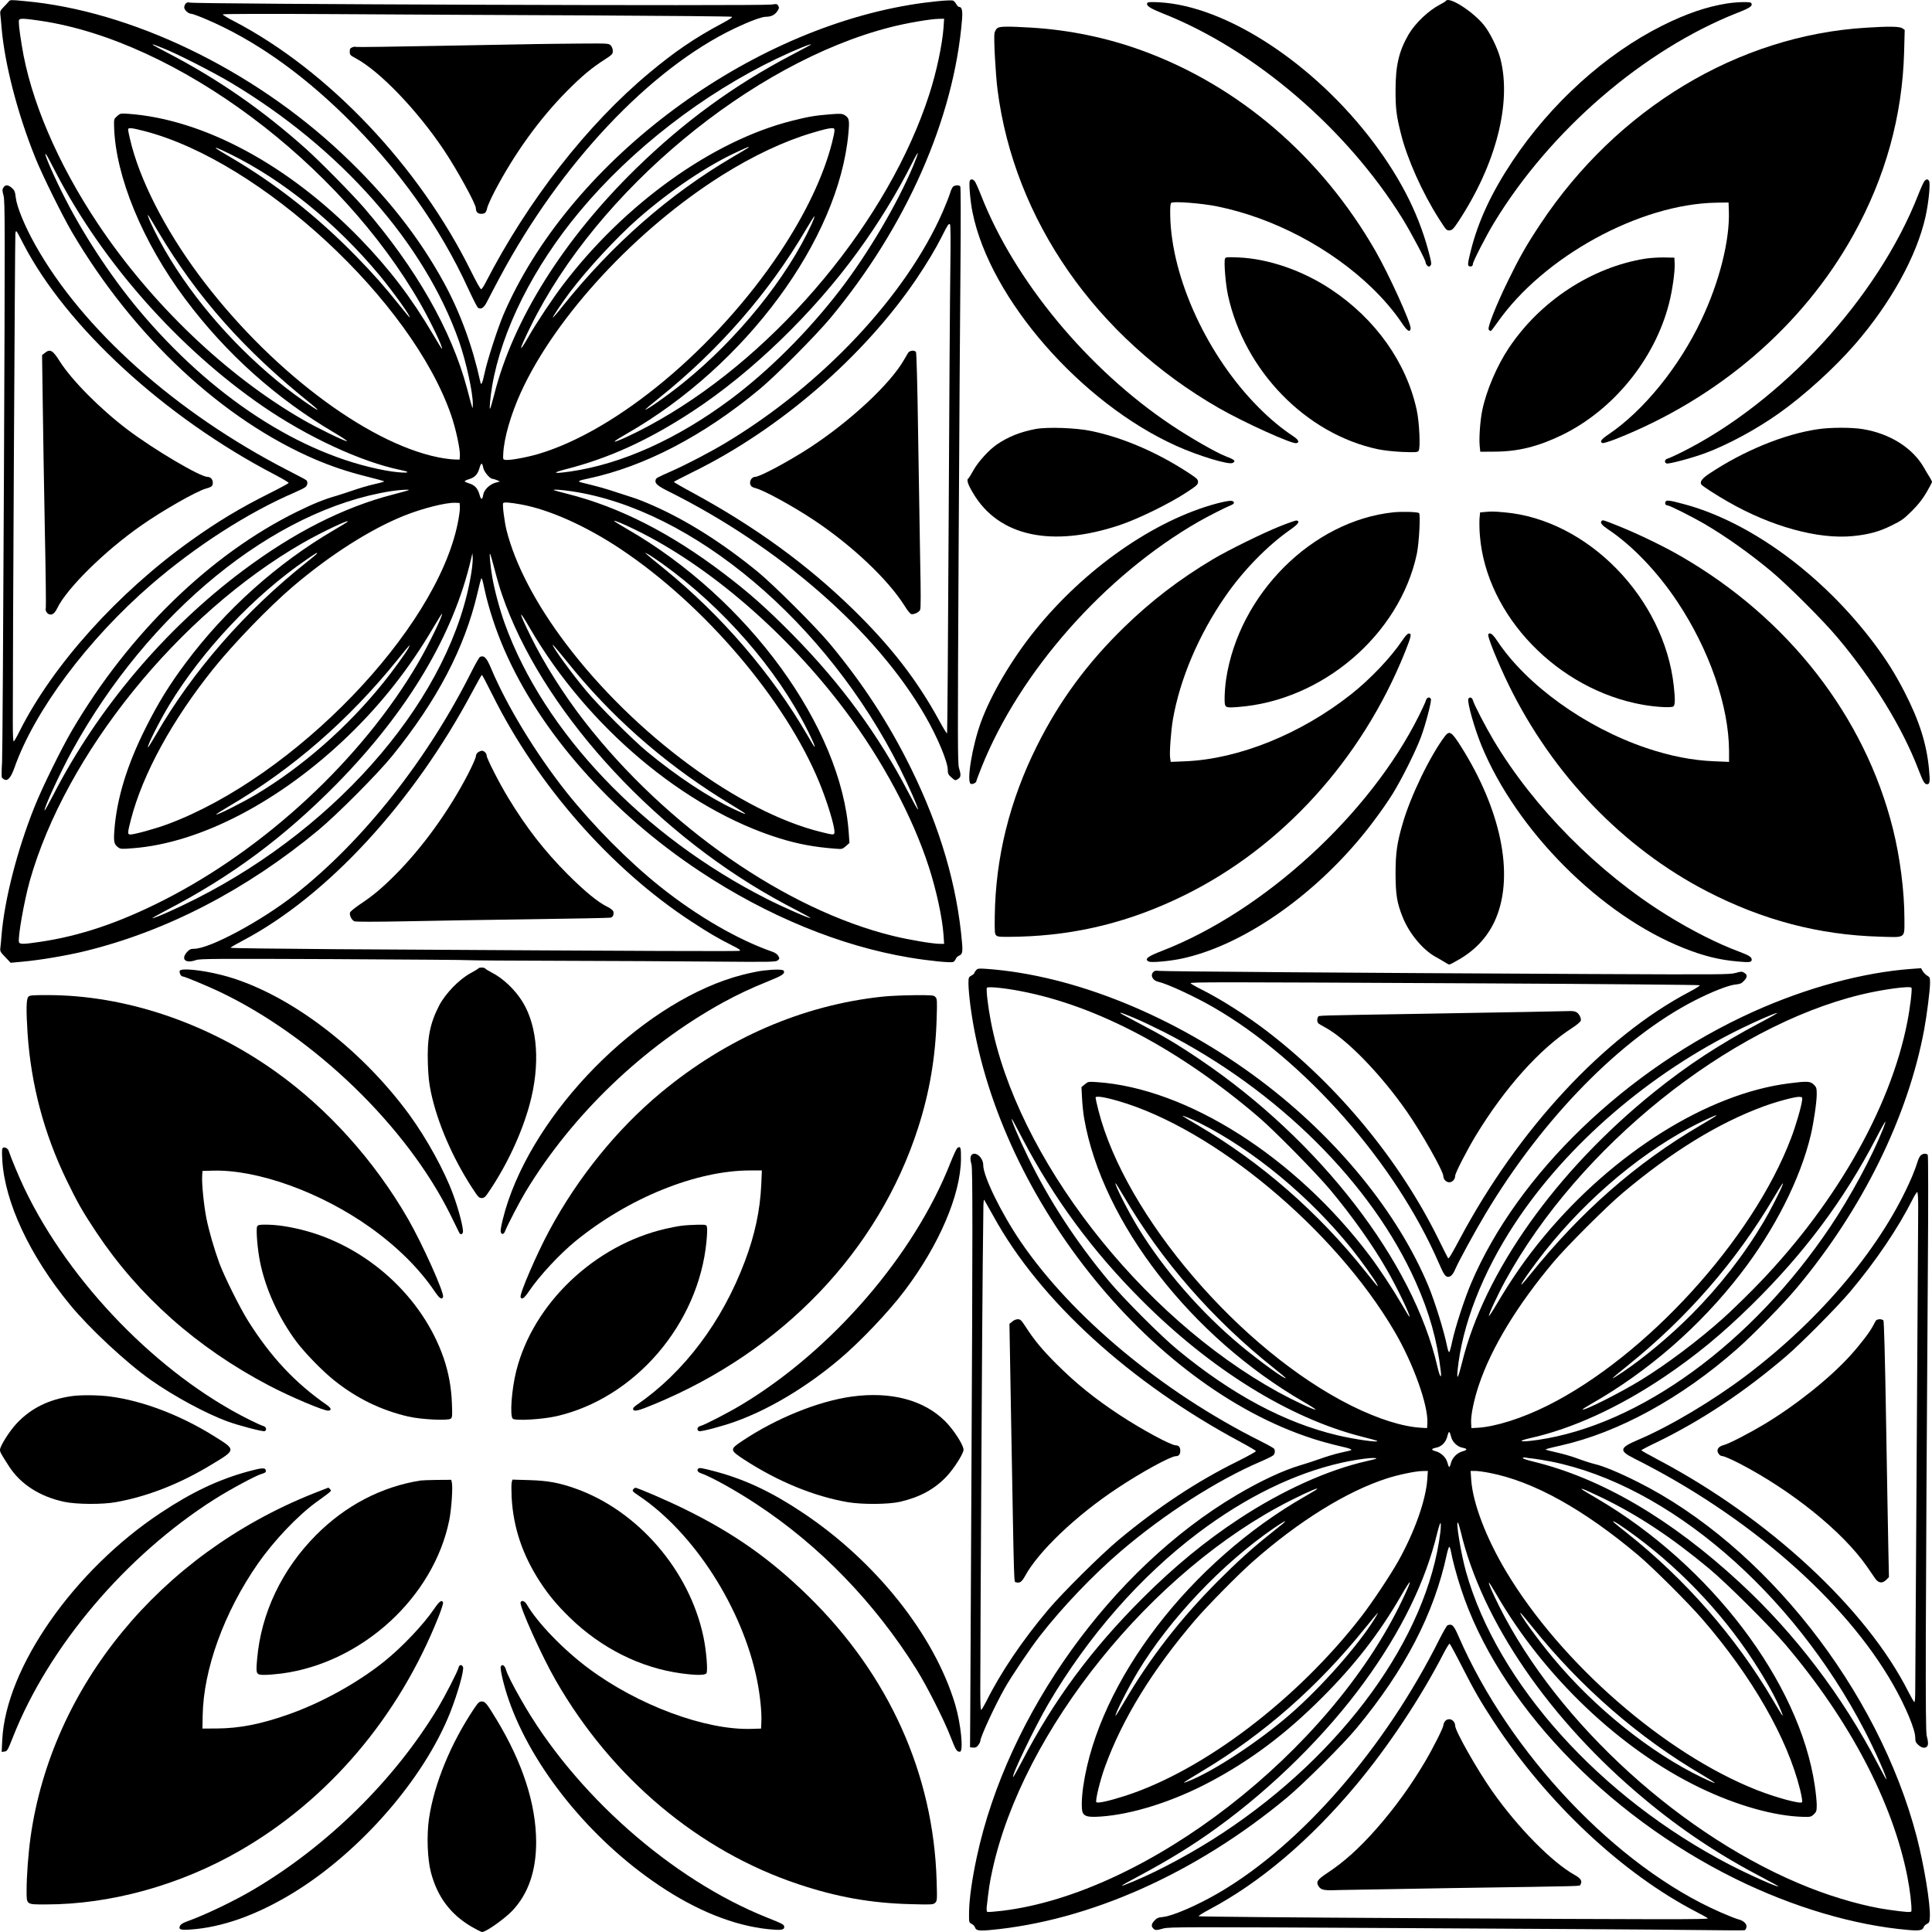
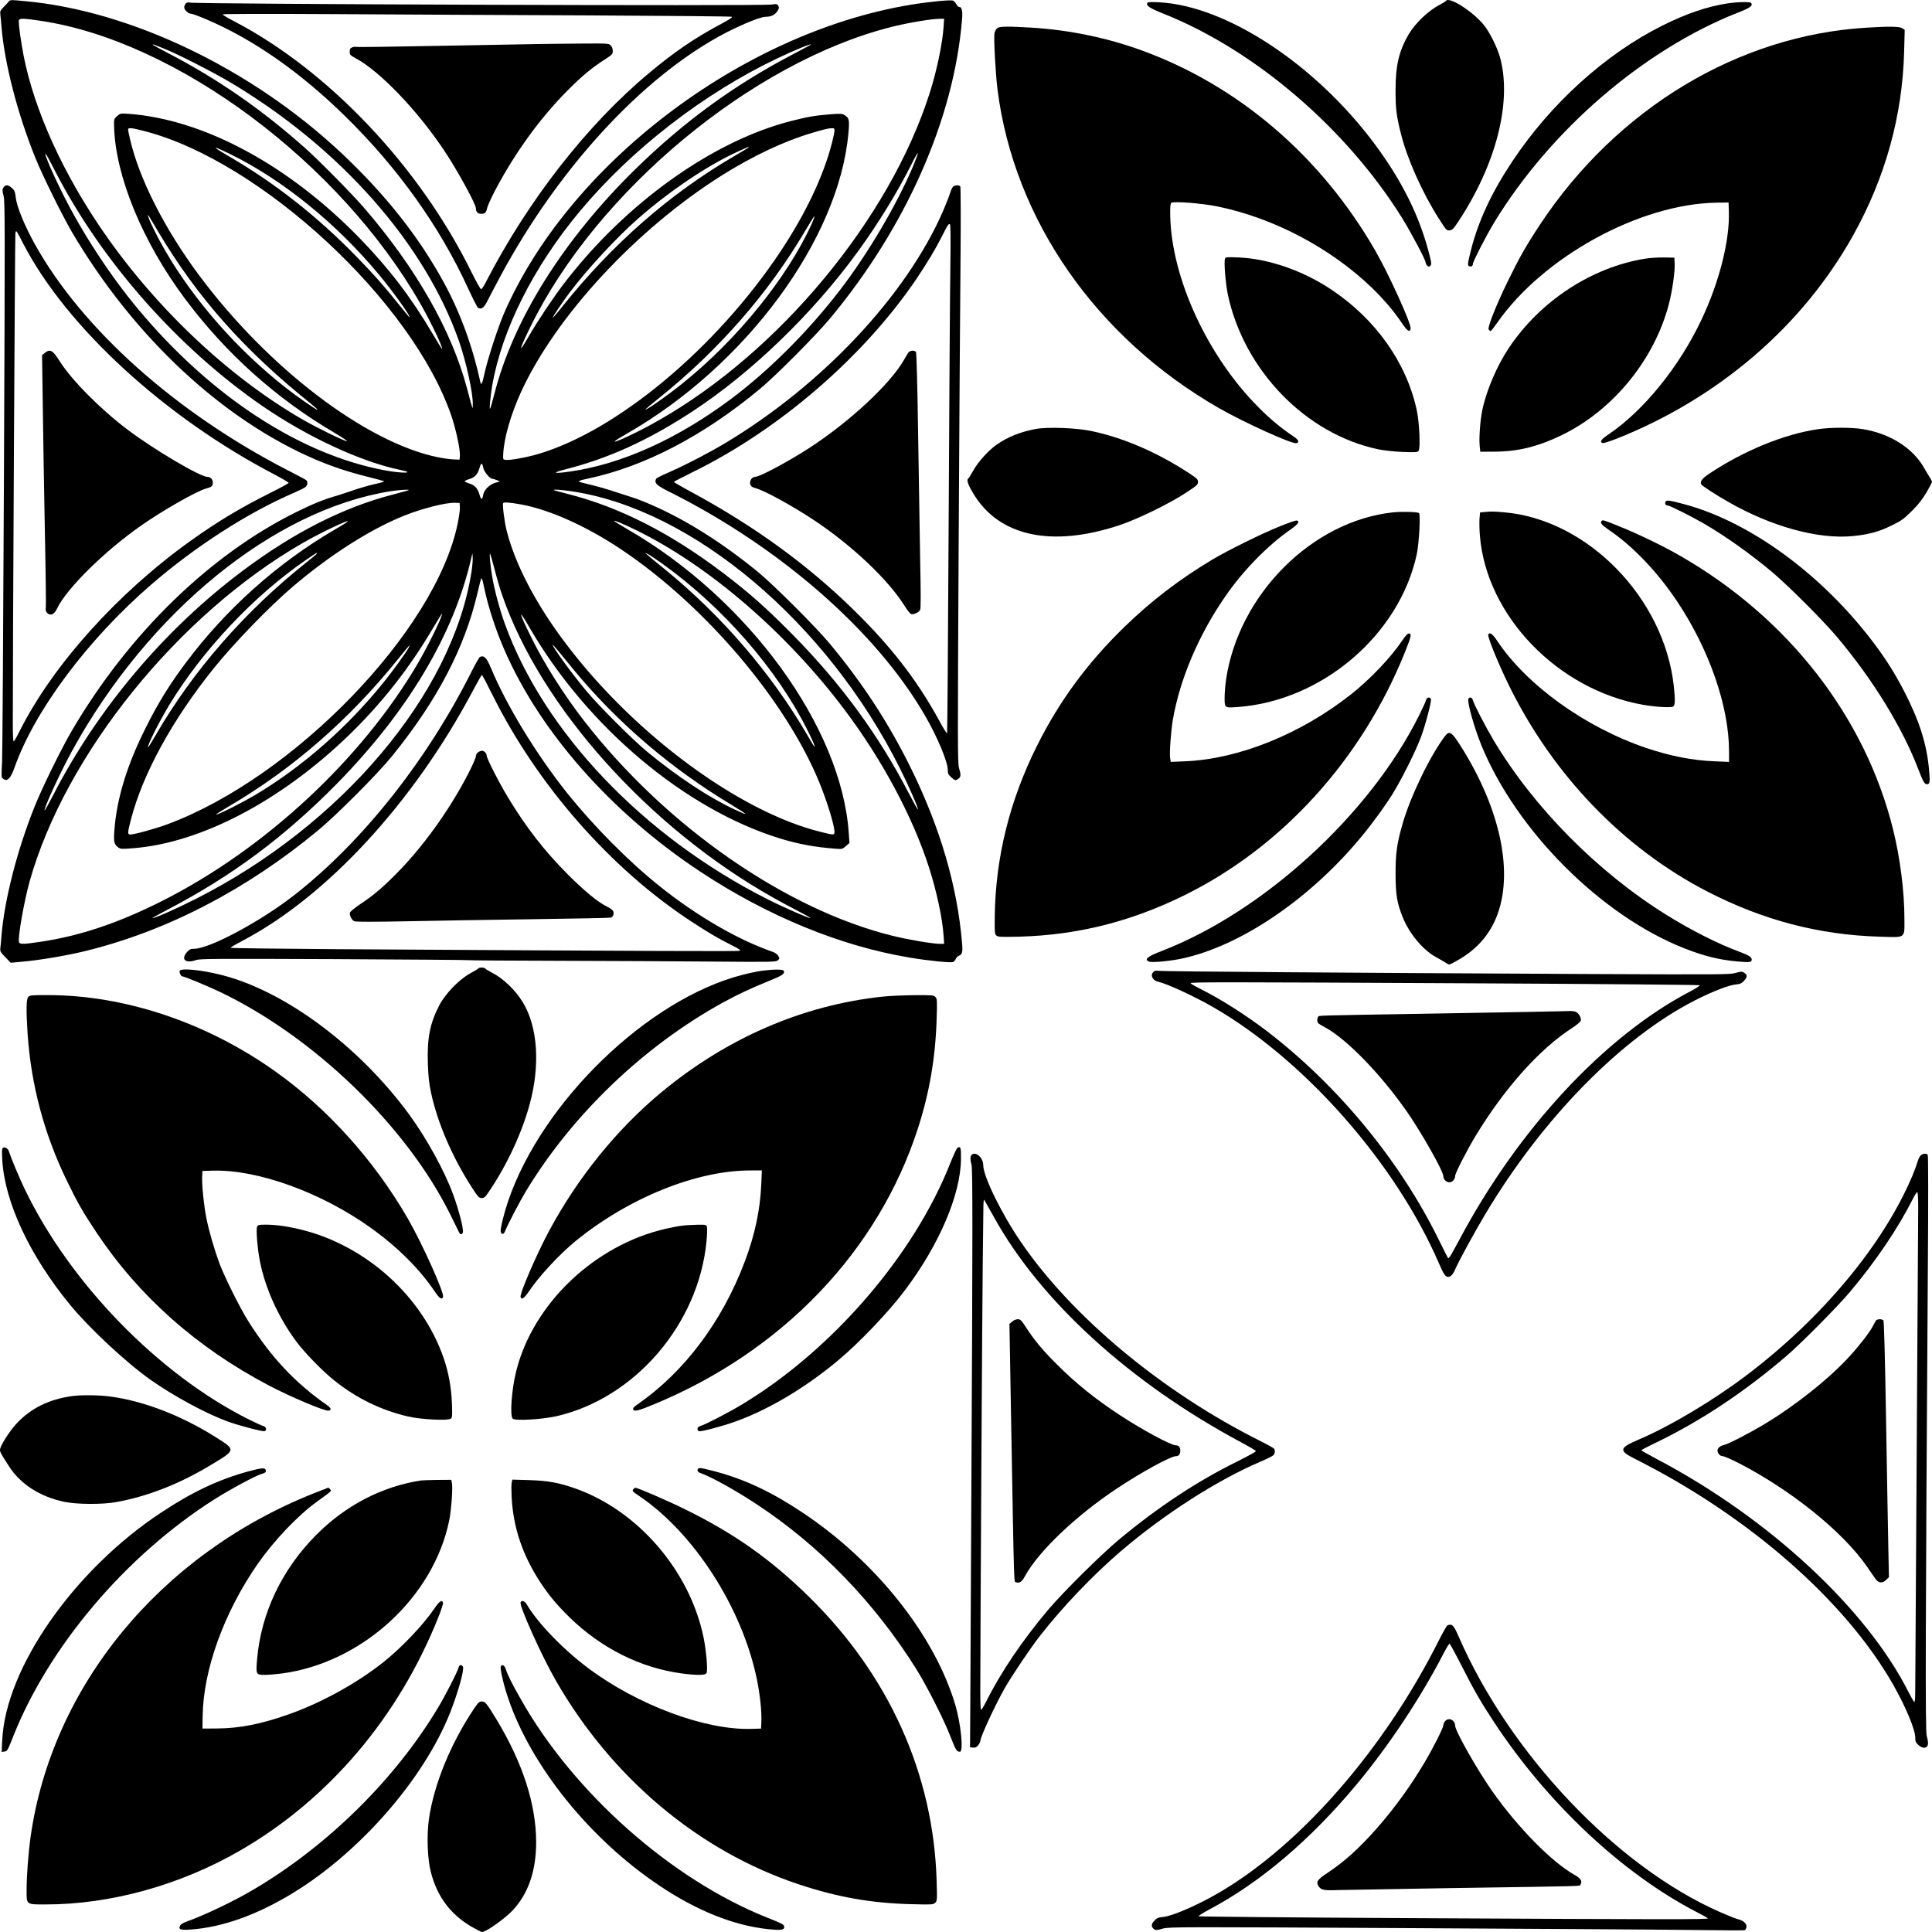
<svg xmlns="http://www.w3.org/2000/svg" preserveAspectRatio="xMidYMid meet" viewBox="0 0 1961 1961.025" height="1961.025pt" width="1961pt" version="1.0">
  <g stroke="none" fill="#000000" transform="translate(-20,1980.025) scale(0.1,-0.1)">
    <path d="M288 19784 c-7 -9 -30 -34 -51 -55 -35 -36 -38 -43 -33 -82 3 -23 8 -76 11 -117 30 -370 161 -880 345 -1335 71 -176 270 -578 370 -750 626 -1063 1528 -1905 2475 -2310 163 -69 320 -122 514 -171 96 -24 176 -46 178 -48 6 -5 -10 -10 -117 -35 -47 -11 -133 -36 -190 -56 -58 -20 -135 -45 -171 -56 -125 -35 -239 -81 -407 -164 -878 -432 -1704 -1235 -2282 -2220 -106 -181 -302 -579 -378 -770 -178 -443 -308 -951 -337 -1315 -3 -41 -8 -94 -11 -117 -5 -39 -2 -44 50 -98 l54 -57 129 12 c168 15 446 62 625 106 828 202 1641 624 2368 1227 196 163 606 575 753 757 455 562 733 1094 863 1649 18 79 36 146 38 149 8 7 13 -10 36 -118 40 -183 113 -407 197 -600 363 -838 1086 -1658 1988 -2255 684 -453 1424 -757 2126 -874 194 -33 417 -55 443 -45 10 4 22 17 27 31 5 13 20 28 33 33 33 12 39 37 31 128 -49 581 -222 1172 -520 1777 -225 456 -486 856 -821 1260 -143 172 -565 593 -732 731 -353 289 -718 521 -1064 673 -76 34 -168 70 -205 81 -38 12 -115 37 -173 56 -91 31 -187 58 -345 96 -49 12 -37 20 70 42 569 122 1166 433 1735 906 169 140 568 542 717 720 771 927 1257 2028 1338 3036 7 85 -2 124 -30 124 -8 0 -21 13 -29 29 -9 16 -23 31 -32 35 -27 10 -253 -12 -443 -44 -1717 -289 -3471 -1629 -4122 -3146 -58 -138 -161 -454 -190 -589 -23 -107 -35 -133 -43 -94 -80 367 -206 709 -370 1010 -256 468 -591 892 -1036 1311 -910 857 -2143 1450 -3220 1547 -147 14 -147 14 -162 -5z m318 -194 c1384 -203 3043 -1439 3865 -2879 107 -188 232 -451 214 -451 -2 0 -43 66 -91 148 -219 371 -445 667 -738 969 -725 748 -1589 1213 -2353 1268 -80 5 -83 5 -115 -24 -31 -28 -32 -30 -30 -107 14 -503 290 -1172 722 -1749 415 -555 928 -1014 1519 -1360 74 -44 129 -81 123 -83 -16 -5 -306 136 -447 218 -775 446 -1540 1177 -2082 1990 -409 613 -685 1260 -772 1810 -27 166 -35 246 -27 259 10 16 56 14 212 -9z m9171 -70 c-13 -174 -71 -449 -144 -675 -409 -1271 -1522 -2613 -2743 -3309 -142 -82 -321 -171 -411 -206 -75 -30 -46 -6 86 70 1204 690 2147 1968 2246 3043 13 141 9 161 -40 190 -24 14 -43 15 -145 7 -157 -13 -218 -23 -388 -66 -804 -202 -1696 -840 -2322 -1663 -105 -138 -271 -387 -350 -526 -110 -192 -101 -144 19 100 673 1375 2248 2684 3660 3041 156 40 402 82 484 83 l54 1 -6 -90z m-7917 -211 c135 -53 500 -239 680 -346 1115 -665 1970 -1633 2319 -2626 73 -210 142 -525 140 -640 -1 -60 3 -73 -59 162 -157 588 -515 1217 -1044 1831 -118 137 -451 475 -591 600 -442 395 -887 704 -1397 970 -87 45 -158 84 -158 87 0 3 6 3 13 0 6 -2 50 -20 97 -38z m6569 37 c-2 -2 -91 -50 -198 -106 -586 -308 -1088 -675 -1574 -1149 -735 -718 -1250 -1537 -1441 -2297 -19 -75 -38 -139 -42 -142 -9 -9 3 120 21 228 97 569 419 1211 890 1775 526 631 1255 1195 2005 1553 178 85 363 160 339 138z m-6764 -876 c1182 -305 2715 -1725 3115 -2886 47 -136 92 -347 88 -408 l-3 -41 -60 2 c-33 1 -105 11 -160 22 -733 150 -1728 909 -2427 1851 -348 469 -605 975 -698 1377 -11 46 -20 90 -20 98 0 22 34 19 165 -15z m7005 4 c0 -14 -11 -69 -25 -122 -86 -339 -269 -723 -528 -1112 -651 -976 -1655 -1813 -2457 -2049 -117 -34 -283 -64 -326 -59 -29 3 -29 4 -26 63 8 160 76 396 179 623 353 773 1173 1657 2043 2204 311 195 624 343 905 427 127 38 173 49 208 50 23 1 27 -3 27 -25z m-875 -173 c-6 -4 -77 -48 -160 -96 -642 -377 -1217 -881 -1719 -1506 -55 -70 -103 -125 -105 -123 -5 4 93 151 174 259 173 230 474 555 689 744 328 288 716 548 1025 687 100 46 111 50 96 35z m-5260 -64 c535 -262 1079 -703 1519 -1233 135 -163 322 -424 303 -424 -3 0 -49 55 -103 123 -152 190 -265 318 -439 496 -396 406 -821 740 -1285 1011 -69 40 -129 77 -134 82 -23 20 17 4 139 -55z m6935 -119 c-165 -392 -460 -893 -748 -1267 -321 -417 -721 -816 -1107 -1104 -539 -402 -1102 -656 -1622 -732 -179 -26 -201 -16 -48 23 439 112 841 296 1286 588 599 393 1222 995 1675 1619 212 291 401 600 554 904 28 57 54 101 56 98 3 -3 -18 -61 -46 -129z m-8701 -73 c472 -909 1242 -1779 2096 -2367 455 -313 1003 -567 1400 -648 161 -33 18 -37 -158 -4 -860 160 -1765 750 -2503 1634 -289 346 -581 794 -778 1195 -112 226 -200 439 -153 370 8 -11 51 -92 96 -180z m1036 -595 c398 -669 872 -1204 1550 -1747 43 -35 74 -63 68 -63 -15 0 -204 132 -323 225 -491 385 -933 888 -1226 1396 -75 130 -154 288 -169 339 -11 37 -6 30 100 -150z m6634 78 c-249 -546 -752 -1168 -1301 -1611 -162 -131 -388 -290 -388 -273 0 2 64 56 143 119 606 486 1113 1068 1486 1705 46 78 86 140 88 138 3 -3 -10 -38 -28 -78z m-3334 -2475 c7 -41 67 -113 95 -113 8 -1 29 -7 45 -14 l30 -13 -45 -12 c-60 -17 -117 -72 -125 -122 -10 -57 -22 -56 -39 4 -18 62 -48 94 -106 111 -22 7 -42 16 -43 20 -1 5 18 15 42 22 59 17 89 48 107 111 17 60 28 61 39 6z m-756 -227 c-2 -3 -74 -23 -159 -45 -501 -129 -1007 -385 -1525 -773 -791 -592 -1472 -1397 -1925 -2278 -46 -88 -85 -159 -87 -156 -13 13 157 383 277 602 776 1414 2049 2452 3240 2639 84 13 188 19 179 11z m1650 -12 c1231 -181 2593 -1329 3336 -2814 89 -177 190 -409 182 -416 -3 -3 -46 75 -97 173 -303 584 -684 1103 -1169 1596 -269 273 -446 430 -711 631 -535 406 -1054 670 -1575 802 -77 20 -142 37 -144 40 -9 9 76 3 178 -12z m-1131 -160 c2 -23 -8 -97 -22 -165 -220 -1086 -1657 -2576 -2946 -3055 -121 -45 -335 -104 -376 -104 -31 0 -31 12 5 152 120 464 421 1013 839 1533 207 257 562 624 802 829 379 323 786 583 1132 722 185 74 422 134 518 131 l45 -2 3 -41z m621 26 c287 -52 660 -219 1011 -453 852 -568 1673 -1533 2016 -2368 80 -195 154 -437 154 -503 0 -33 -8 -33 -135 -1 -826 202 -1894 989 -2590 1910 -306 404 -517 808 -604 1155 -21 85 -43 258 -34 273 7 12 64 8 182 -13z m1166 -260 c740 -361 1531 -1043 2122 -1830 379 -505 686 -1079 851 -1590 77 -239 136 -511 149 -690 l6 -90 -40 0 c-76 0 -318 41 -481 81 -1086 267 -2299 1111 -3127 2174 -211 271 -416 595 -550 870 -124 253 -128 289 -10 85 583 -1006 1577 -1843 2541 -2140 185 -57 350 -88 561 -104 70 -6 73 -5 109 26 l36 32 -7 101 c-74 1077 -1024 2380 -2249 3085 -70 40 -129 77 -132 82 -8 13 88 -27 221 -92z m-2930 82 c-6 -5 -66 -42 -135 -82 -576 -337 -1098 -804 -1504 -1347 -164 -219 -281 -408 -406 -658 -190 -377 -295 -720 -319 -1041 -9 -119 -3 -145 39 -175 23 -17 35 -18 155 -8 683 54 1493 478 2181 1142 333 321 618 682 858 1090 48 81 89 147 91 147 19 0 -136 -319 -245 -505 -570 -971 -1547 -1879 -2585 -2405 -448 -227 -846 -361 -1250 -420 -167 -25 -204 -25 -212 -4 -15 39 51 414 108 619 364 1291 1509 2708 2774 3435 191 110 497 254 450 212z m-310 -322 c-3 -6 -50 -45 -103 -87 -624 -495 -1154 -1102 -1529 -1750 -42 -73 -79 -131 -81 -129 -11 12 114 262 215 429 337 556 861 1112 1392 1476 107 73 117 79 106 61z m3503 -98 c620 -444 1169 -1074 1480 -1697 57 -115 78 -165 69 -165 -2 0 -35 53 -72 118 -363 625 -870 1214 -1448 1685 -83 67 -162 132 -176 145 l-26 23 31 -15 c16 -8 80 -50 142 -94z m-1933 -90 c-194 -1236 -1319 -2569 -2800 -3317 -197 -100 -413 -195 -440 -195 -5 0 59 36 144 81 660 343 1198 743 1731 1285 719 732 1185 1513 1362 2284 l13 55 3 -44 c2 -24 -4 -91 -13 -149z m235 30 c21 -83 55 -200 76 -259 390 -1136 1490 -2365 2754 -3075 63 -36 175 -96 247 -133 73 -38 131 -70 129 -72 -8 -9 -268 105 -440 192 -1257 636 -2263 1692 -2662 2794 -51 141 -105 341 -128 476 -19 112 -31 242 -22 234 4 -4 25 -75 46 -157z m821 -1042 c441 -528 976 -984 1587 -1351 174 -105 181 -117 26 -44 -259 121 -584 336 -884 584 -147 121 -497 471 -621 621 -147 176 -339 440 -339 465 0 4 30 -30 68 -76 37 -46 110 -135 163 -199z m-1695 242 c-22 -42 -163 -238 -251 -346 -366 -456 -827 -860 -1300 -1142 -145 -86 -392 -210 -401 -201 -3 2 55 39 128 82 646 378 1218 876 1714 1490 64 80 118 145 120 145 3 0 -2 -13 -10 -28z" />
    <path d="M14876 19791 c-3 -5 -29 -21 -58 -36 -119 -62 -253 -189 -321 -305 -98 -169 -132 -315 -132 -565 0 -192 8 -257 56 -448 63 -251 215 -591 383 -855 75 -118 79 -123 110 -120 27 3 39 15 90 92 381 579 541 1202 425 1651 -28 107 -106 266 -169 343 -114 139 -354 291 -384 243z" />
-     <path d="M2086 19765 c-9 -9 -16 -27 -16 -40 0 -27 43 -65 73 -65 11 0 79 -25 151 -56 476 -203 947 -531 1405 -979 540 -528 967 -1127 1256 -1760 45 -98 89 -183 97 -189 33 -20 62 1 96 71 19 37 75 145 125 238 617 1154 1524 2116 2381 2526 151 72 277 119 320 119 52 0 89 18 114 54 20 29 22 38 12 56 -11 21 -16 22 -68 14 -106 -16 -5860 4 -5908 20 -14 5 -27 2 -38 -9z m4084 -121 c795 -4 1451 -10 1459 -14 9 -5 -28 -29 -105 -70 -267 -142 -475 -283 -732 -498 -632 -526 -1233 -1296 -1664 -2132 -18 -36 -38 -65 -45 -65 -7 0 -52 81 -101 180 -527 1068 -1452 2043 -2409 2541 -62 32 -113 63 -113 68 0 6 441 7 1133 3 622 -4 1782 -10 2577 -13z" />
+     <path d="M2086 19765 c-9 -9 -16 -27 -16 -40 0 -27 43 -65 73 -65 11 0 79 -25 151 -56 476 -203 947 -531 1405 -979 540 -528 967 -1127 1256 -1760 45 -98 89 -183 97 -189 33 -20 62 1 96 71 19 37 75 145 125 238 617 1154 1524 2116 2381 2526 151 72 277 119 320 119 52 0 89 18 114 54 20 29 22 38 12 56 -11 21 -16 22 -68 14 -106 -16 -5860 4 -5908 20 -14 5 -27 2 -38 -9z m4084 -121 c795 -4 1451 -10 1459 -14 9 -5 -28 -29 -105 -70 -267 -142 -475 -283 -732 -498 -632 -526 -1233 -1296 -1664 -2132 -18 -36 -38 -65 -45 -65 -7 0 -52 81 -101 180 -527 1068 -1452 2043 -2409 2541 -62 32 -113 63 -113 68 0 6 441 7 1133 3 622 -4 1782 -10 2577 -13" />
    <path d="M5645 19353 c-82 -1 -527 -10 -987 -18 -461 -9 -842 -14 -847 -11 -5 4 -21 2 -35 -4 -21 -8 -26 -16 -26 -44 0 -32 4 -37 58 -66 245 -130 626 -527 899 -935 133 -199 323 -545 323 -588 0 -37 19 -57 54 -57 39 0 51 12 61 60 4 19 37 94 74 165 199 382 458 741 736 1021 150 151 250 235 383 320 76 49 82 56 82 87 0 20 -8 42 -20 55 -21 22 -24 22 -313 20 -161 -1 -359 -4 -442 -5z" />
    <path d="M11846 19771 c-17 -27 23 -54 164 -110 927 -369 1857 -1166 2423 -2076 89 -144 237 -423 237 -448 0 -8 7 -23 16 -32 15 -14 19 -15 32 -2 12 13 12 23 -2 83 -98 403 -280 774 -570 1162 -603 805 -1501 1394 -2182 1429 -81 4 -113 3 -118 -6z" />
    <path d="M17729 19765 c-207 -33 -413 -103 -659 -226 -575 -288 -1128 -788 -1518 -1374 -211 -316 -347 -607 -422 -905 -33 -132 -36 -156 -17 -162 20 -8 37 3 37 23 0 24 136 289 214 417 571 940 1518 1756 2473 2133 129 50 156 70 138 99 -8 14 -142 11 -246 -5z" />
    <path d="M10323 19515 c-12 -9 -25 -32 -29 -51 -9 -47 11 -417 31 -574 168 -1319 1000 -2516 2247 -3232 255 -146 738 -365 785 -356 37 7 24 35 -34 73 -115 76 -230 171 -348 290 -518 519 -883 1310 -897 1942 -2 87 1 125 10 134 18 19 313 -4 468 -36 569 -116 1145 -419 1567 -824 118 -114 228 -242 305 -358 56 -84 84 -102 90 -57 7 49 -219 547 -358 789 -551 958 -1387 1675 -2370 2033 -357 130 -740 209 -1125 232 -242 14 -316 13 -342 -5z" />
    <path d="M19140 19519 c-1298 -79 -2527 -820 -3305 -1993 -144 -217 -215 -343 -331 -581 -124 -255 -209 -472 -193 -491 6 -8 15 -14 19 -14 5 0 34 37 66 83 467 670 1445 1207 2224 1220 l125 2 3 -85 c11 -295 -95 -719 -278 -1105 -225 -477 -587 -924 -945 -1165 -74 -50 -91 -75 -59 -87 9 -3 70 16 137 42 1039 411 1896 1147 2409 2071 325 584 497 1206 515 1855 l6 226 -24 16 c-26 19 -136 21 -369 6z" />
-     <path d="M10043 17964 c-10 -26 6 -211 28 -318 177 -878 1102 -1937 2070 -2372 224 -101 532 -194 570 -173 37 19 22 33 -72 69 -94 36 -356 186 -549 315 -847 566 -1592 1465 -1931 2330 -28 72 -58 138 -67 148 -19 21 -41 22 -49 1z" />
-     <path d="M19738 17968 c-9 -7 -39 -71 -67 -143 -408 -1045 -1387 -2110 -2406 -2617 -60 -30 -122 -58 -137 -62 -31 -7 -39 -40 -12 -50 22 -8 258 55 393 105 228 85 516 240 746 403 255 180 564 460 773 701 362 417 627 896 716 1295 33 148 52 346 35 366 -14 17 -21 18 -41 2z" />
    <path d="M235 17897 c-13 -21 -13 -29 1 -83 15 -54 15 -299 4 -2834 -7 -1526 -15 -2838 -19 -2915 -5 -77 -6 -146 -3 -153 2 -7 13 -17 24 -23 36 -20 68 17 104 117 203 578 742 1301 1389 1861 448 387 982 731 1450 932 55 24 108 50 117 59 21 18 24 55 6 69 -7 6 -92 51 -188 100 -1136 585 -2084 1432 -2563 2289 -107 191 -186 384 -197 479 -7 60 -12 73 -39 97 -38 34 -66 36 -86 5z m201 -570 c436 -843 1437 -1763 2552 -2344 78 -41 142 -79 142 -84 0 -5 -87 -52 -193 -105 -303 -152 -523 -284 -798 -480 -744 -531 -1402 -1263 -1739 -1933 -27 -55 -54 -102 -60 -106 -7 -4 -10 60 -10 197 -1 664 22 4929 26 4957 7 42 5 43 80 -102z" />
    <path d="M655 16218 l-28 -22 7 -495 c3 -273 13 -847 21 -1275 9 -429 13 -787 10 -797 -8 -24 10 -56 35 -64 30 -10 56 10 81 62 97 201 480 579 849 837 214 151 563 350 660 377 59 16 70 26 70 60 0 33 -23 59 -54 59 -75 0 -542 276 -811 479 -277 209 -568 503 -690 696 -70 111 -96 126 -150 83z" />
    <path d="M9878 17909 c-10 -5 -25 -36 -34 -67 -9 -31 -43 -117 -75 -191 -373 -851 -1220 -1754 -2199 -2343 -154 -93 -397 -220 -550 -288 -156 -69 -159 -71 -165 -91 -11 -35 17 -60 138 -120 1128 -564 2105 -1420 2597 -2274 125 -215 230 -468 230 -549 0 -38 5 -48 35 -75 41 -36 43 -36 73 -15 26 18 27 41 6 109 -14 45 -14 263 -4 2180 6 1172 15 2486 19 2920 4 480 3 795 -2 803 -11 14 -45 15 -69 1z m-32 -828 c-4 -240 -11 -1399 -17 -2576 -6 -1177 -13 -2144 -16 -2148 -3 -5 -39 53 -80 129 -224 411 -492 757 -879 1134 -464 452 -991 835 -1618 1176 -108 58 -196 109 -196 113 0 3 85 47 188 98 879 430 1734 1168 2271 1958 110 163 197 308 263 439 57 114 66 128 80 120 7 -4 8 -158 4 -443z" />
    <path d="M9417 16218 c-8 -13 -25 -43 -40 -68 -138 -244 -544 -623 -957 -893 -217 -141 -508 -297 -556 -297 -33 0 -60 -43 -48 -78 7 -19 20 -28 54 -37 86 -22 376 -181 590 -323 390 -259 757 -607 925 -876 25 -41 54 -76 64 -79 25 -6 77 17 90 42 8 14 8 157 1 493 -5 260 -14 842 -21 1293 -7 494 -16 825 -22 833 -16 21 -65 15 -80 -10z" />
    <path d="M12634 17175 c-13 -32 6 -260 30 -371 167 -768 793 -1410 1524 -1564 58 -12 158 -23 247 -27 133 -5 152 -4 164 11 20 24 8 291 -19 414 -104 482 -419 926 -870 1225 -287 191 -634 311 -937 324 -120 5 -133 4 -139 -12z" />
    <path d="M16900 17175 c-543 -87 -1066 -429 -1384 -905 -122 -182 -230 -435 -271 -635 -21 -101 -34 -282 -26 -360 l6 -60 150 1 c235 1 438 52 680 169 520 253 940 769 1085 1332 35 134 62 329 58 410 l-3 58 -105 2 c-58 1 -143 -5 -190 -12z" />
    <path d="M10712 15446 c-156 -30 -277 -78 -392 -156 -81 -55 -193 -178 -240 -264 -23 -42 -46 -78 -51 -82 -21 -12 -6 -60 49 -151 259 -437 797 -553 1486 -323 186 62 501 216 674 329 110 72 122 83 122 110 0 26 -11 36 -107 99 -317 205 -655 350 -974 417 -154 33 -447 43 -567 21z" />
    <path d="M18653 15444 c-344 -50 -760 -221 -1109 -455 -68 -46 -93 -80 -75 -107 10 -15 150 -106 266 -172 440 -254 920 -386 1272 -351 161 16 264 44 392 107 102 50 124 66 206 147 67 67 107 118 149 189 31 53 56 101 56 107 0 5 -10 26 -22 45 -13 19 -38 62 -57 95 -115 204 -347 351 -626 396 -110 18 -327 18 -452 -1z" />
-     <path d="M12555 14691 c-638 -169 -1344 -662 -1851 -1291 -235 -292 -444 -646 -548 -931 -88 -241 -148 -607 -102 -625 17 -7 56 12 56 27 0 5 23 67 51 137 388 973 1249 1948 2204 2497 91 52 273 145 335 170 35 14 32 39 -5 42 -16 2 -79 -10 -140 -26z" />
    <path d="M17104 14705 c-7 -18 3 -35 23 -35 20 0 249 -115 371 -186 223 -131 461 -300 682 -484 164 -137 528 -500 670 -670 361 -429 658 -913 820 -1335 50 -130 64 -155 90 -155 28 0 32 26 20 149 -24 261 -98 493 -248 786 -97 188 -180 320 -305 488 -527 703 -1264 1243 -1941 1422 -145 39 -174 42 -182 20z" />
    <path d="M14342 14600 c-821 -86 -1567 -830 -1697 -1695 -8 -55 -15 -139 -15 -187 0 -104 -1 -104 134 -94 857 63 1642 734 1817 1554 23 111 39 405 22 415 -19 12 -176 16 -261 7z" />
    <path d="M15264 14603 l-41 -4 -6 -65 c-2 -36 -1 -113 4 -170 65 -814 792 -1567 1659 -1718 134 -23 287 -31 305 -16 18 15 19 71 4 208 -98 892 -874 1688 -1719 1762 -114 10 -127 10 -206 3z" />
    <path d="M13195 14460 c-182 -73 -527 -243 -687 -338 -338 -202 -621 -419 -897 -687 -375 -365 -659 -751 -885 -1204 -278 -556 -421 -1133 -429 -1729 -2 -173 -1 -184 18 -199 17 -13 51 -14 230 -10 587 16 1129 151 1670 417 996 488 1806 1380 2244 2467 66 165 72 193 41 193 -13 0 -36 -24 -70 -75 -114 -170 -325 -391 -515 -541 -511 -404 -1143 -659 -1686 -681 l-146 -6 -6 40 c-8 50 8 272 28 390 71 411 264 864 532 1250 182 264 428 515 661 678 80 55 100 86 62 92 -8 2 -82 -24 -165 -57z" />
    <path d="M16457 14513 c-19 -18 1 -43 71 -90 243 -163 498 -430 699 -733 324 -487 522 -1061 523 -1514 l0 -109 -147 6 c-226 9 -449 53 -693 135 -620 210 -1216 639 -1515 1090 -45 68 -74 88 -89 63 -12 -18 99 -290 209 -516 446 -909 1159 -1651 2009 -2091 569 -294 1138 -443 1753 -461 273 -8 253 -23 253 182 0 278 -44 621 -116 910 -284 1140 -1061 2140 -2154 2770 -170 99 -431 225 -627 304 -157 63 -165 66 -176 54z" />
    <path d="M5072 13133 c-7 -3 -42 -64 -79 -136 -450 -902 -1106 -1733 -1798 -2276 -342 -269 -867 -551 -1025 -551 -34 0 -46 -6 -71 -32 -67 -75 -16 -121 92 -82 39 13 188 14 1404 9 748 -4 1366 -8 1373 -11 7 -2 426 -5 930 -6 504 -1 1201 -5 1547 -8 593 -5 631 -4 650 13 18 16 19 19 5 44 -9 16 -32 33 -55 41 -355 123 -772 365 -1146 664 -322 257 -678 617 -950 958 -310 391 -604 874 -764 1255 -46 110 -70 135 -113 118z m126 -385 c456 -917 1203 -1768 2019 -2301 175 -115 271 -171 412 -242 67 -33 91 -49 80 -55 -13 -7 -765 -4 -4106 16 -585 4 -1063 10 -1063 14 0 5 57 38 126 74 854 450 1730 1400 2330 2528 49 92 92 168 95 168 4 0 52 -91 107 -202z" />
    <path d="M5052 12164 c-13 -9 -22 -26 -22 -41 0 -14 -36 -95 -79 -179 -196 -378 -468 -753 -745 -1029 -137 -137 -222 -207 -357 -297 -51 -35 -95 -71 -97 -81 -6 -30 19 -78 46 -88 16 -6 208 -6 521 0 273 6 847 15 1276 21 429 6 790 13 802 16 25 5 37 34 28 64 -4 11 -29 31 -58 45 -93 44 -229 155 -403 329 -237 238 -421 474 -604 776 -91 149 -220 402 -220 430 0 23 -26 50 -48 50 -10 0 -28 -7 -40 -16z" />
    <path d="M14674 12693 c-4 -16 -36 -86 -72 -158 -499 -1001 -1575 -1986 -2607 -2386 -148 -57 -182 -84 -136 -108 25 -14 213 3 339 30 571 123 1243 567 1759 1164 130 149 278 349 375 502 92 147 240 443 292 585 46 123 108 362 100 382 -10 27 -43 19 -50 -11z" />
    <path d="M15104 12706 c-13 -34 60 -293 132 -470 355 -866 1210 -1724 2054 -2059 201 -80 362 -120 549 -136 120 -11 141 -8 141 19 0 26 -27 43 -125 80 -215 79 -488 217 -737 372 -697 432 -1349 1090 -1757 1773 -86 145 -201 367 -213 413 -7 25 -36 30 -44 8z" />
    <path d="M14866 12328 c-150 -198 -351 -613 -430 -891 -57 -196 -71 -298 -71 -507 1 -212 14 -293 72 -438 65 -164 202 -330 331 -402 35 -19 79 -45 98 -57 19 -13 40 -23 45 -23 6 0 54 25 106 56 173 102 298 244 370 421 182 445 46 1099 -362 1743 -92 144 -113 157 -159 98z" />
    <path d="M5056 9971 c-4 -5 -41 -28 -84 -51 -114 -63 -251 -205 -314 -325 -95 -184 -124 -334 -115 -595 4 -121 12 -197 31 -286 65 -307 217 -661 419 -972 60 -92 69 -102 96 -102 26 0 37 9 79 73 180 267 328 586 407 874 110 402 84 791 -70 1043 -77 125 -199 241 -316 300 -31 16 -60 34 -64 40 -8 12 -62 13 -69 1z" />
-     <path d="M10108 9953 c-10 -11 -18 -24 -18 -29 0 -5 -14 -17 -30 -26 -29 -16 -30 -20 -30 -86 0 -38 9 -139 20 -223 252 -1896 1800 -3852 3476 -4392 77 -25 194 -57 260 -72 125 -28 153 -40 113 -49 -13 -3 -62 -15 -109 -25 -47 -11 -130 -36 -185 -56 -55 -20 -147 -50 -205 -67 -172 -50 -412 -162 -652 -305 -1264 -748 -2322 -2222 -2633 -3669 -49 -227 -77 -430 -79 -559 -1 -109 -1 -109 26 -122 15 -8 30 -22 33 -33 11 -35 36 -40 152 -30 1007 92 2091 575 3018 1346 168 140 573 544 705 704 491 593 786 1162 915 1763 9 42 21 77 25 77 4 0 11 -17 15 -37 16 -91 60 -255 105 -391 375 -1144 1459 -2288 2785 -2942 584 -288 1206 -472 1754 -519 112 -10 146 -4 156 28 3 11 18 26 33 33 24 12 27 19 30 71 7 130 -59 529 -134 817 -391 1490 -1542 2953 -2834 3600 -181 91 -344 159 -430 179 -41 10 -119 35 -172 55 -53 20 -147 48 -210 62 -62 14 -114 27 -117 29 -6 7 11 11 154 44 584 132 1220 480 1785 978 166 146 479 466 613 628 661 792 1121 1726 1287 2612 28 150 60 405 60 476 0 53 -2 59 -28 74 -16 9 -36 30 -46 46 l-17 30 -97 -7 c-493 -36 -1066 -191 -1607 -435 -1284 -580 -2392 -1647 -2863 -2756 -68 -160 -160 -443 -192 -590 -11 -55 -25 -104 -30 -109 -4 -4 -13 18 -20 50 -31 158 -126 463 -192 622 -309 743 -929 1503 -1700 2083 -867 653 -1894 1071 -2783 1135 -81 6 -92 4 -107 -13z m458 -214 c772 -149 1604 -590 2404 -1273 164 -139 592 -575 734 -745 222 -266 430 -560 571 -806 104 -180 243 -470 232 -481 -2 -2 -37 54 -77 124 -94 161 -231 368 -328 497 -755 1002 -1855 1701 -2772 1762 -83 5 -86 5 -119 -23 l-34 -28 6 -116 c3 -63 13 -155 22 -205 184 -1052 1090 -2219 2231 -2876 70 -40 122 -75 117 -76 -16 -6 -221 91 -377 176 -1406 772 -2660 2391 -2920 3771 -28 144 -48 319 -39 334 10 15 181 -2 349 -35z m9035 36 c10 -9 -12 -197 -41 -345 -172 -890 -755 -1899 -1575 -2726 -104 -105 -239 -235 -299 -288 -253 -226 -569 -463 -829 -623 -210 -129 -579 -315 -594 -299 -2 2 38 28 89 57 579 330 1102 786 1514 1319 347 448 608 965 714 1411 29 124 60 334 60 412 0 62 -3 71 -29 98 -35 35 -68 37 -253 13 -822 -104 -1778 -701 -2486 -1553 -178 -214 -328 -429 -481 -689 -40 -68 -75 -121 -78 -119 -8 8 91 221 168 361 742 1353 2263 2576 3609 2901 215 52 492 90 511 70z m-7889 -307 c68 -28 204 -93 303 -143 1151 -586 2109 -1537 2555 -2538 139 -312 217 -589 254 -904 11 -87 -10 -60 -34 45 -246 1068 -1193 2294 -2405 3114 -93 64 -226 149 -295 190 -118 70 -180 104 -415 228 -111 59 -113 60 -97 60 6 0 66 -23 134 -52z m6348 -51 c-409 -217 -728 -426 -1070 -701 -994 -800 -1725 -1829 -1950 -2746 -39 -156 -55 -187 -46 -85 45 462 252 995 581 1495 529 804 1372 1530 2305 1984 165 80 335 154 360 155 8 1 -73 -46 -180 -102z m-6513 -791 c972 -280 2198 -1301 2807 -2339 191 -325 344 -753 334 -931 l-3 -51 -55 3 c-192 10 -444 90 -715 225 -1124 561 -2293 1926 -2566 2997 -16 63 -29 121 -29 129 0 20 84 8 227 -33z m6945 9 c-8 -67 -64 -262 -114 -391 -390 -1027 -1473 -2214 -2473 -2712 -261 -130 -529 -214 -710 -224 l-60 -3 -3 56 c-4 73 29 233 78 379 127 379 389 811 758 1250 135 161 540 565 702 701 499 420 971 710 1430 879 139 51 325 100 365 97 27 -2 30 -5 27 -32z m-6114 -234 c545 -274 1114 -745 1539 -1273 100 -125 235 -313 260 -363 21 -42 7 -27 -118 130 -479 601 -1058 1106 -1699 1483 -80 46 -149 89 -155 94 -15 14 85 -27 173 -71z m5237 71 c-6 -5 -77 -48 -160 -97 -649 -381 -1210 -873 -1724 -1512 -149 -187 -104 -99 67 129 424 566 991 1062 1556 1363 95 51 252 125 266 125 2 0 0 -4 -5 -8z m-7037 -229 c320 -610 712 -1142 1206 -1636 703 -706 1502 -1201 2235 -1388 85 -21 156 -41 159 -44 20 -20 -226 15 -403 57 -535 127 -1072 414 -1620 866 -171 140 -550 520 -702 702 -333 400 -601 811 -818 1255 -96 196 -188 415 -161 384 2 -2 49 -91 104 -196z m8736 100 c-115 -288 -330 -687 -539 -998 -793 -1180 -1932 -2009 -2966 -2160 -181 -26 -224 -15 -73 19 423 95 892 309 1352 618 322 217 588 435 891 733 534 524 938 1066 1264 1693 49 95 92 171 94 168 2 -2 -8 -35 -23 -73z m-7708 -685 c386 -659 902 -1250 1527 -1747 64 -51 117 -95 117 -98 0 -21 -267 172 -459 332 -398 331 -778 767 -1037 1191 -105 170 -248 454 -230 454 2 0 39 -60 82 -132z m6687 115 c-17 -51 -131 -273 -191 -373 -200 -337 -446 -653 -732 -941 -217 -218 -486 -443 -700 -586 -146 -97 -136 -84 44 61 608 488 1105 1058 1492 1713 81 136 101 165 87 126z m-3364 -2557 c13 -53 63 -100 114 -110 52 -10 54 -23 5 -36 -57 -15 -106 -64 -120 -117 -6 -24 -14 -43 -18 -43 -4 0 -12 19 -18 43 -14 53 -63 102 -120 117 -49 13 -47 26 5 36 54 10 99 55 113 114 7 28 15 48 20 45 4 -2 13 -24 19 -49z m-759 -221 c0 -2 -44 -13 -97 -25 -397 -90 -857 -298 -1293 -584 -348 -229 -658 -484 -981 -806 -520 -519 -904 -1037 -1226 -1658 -47 -90 -87 -161 -90 -159 -16 17 220 507 357 742 403 687 932 1291 1520 1735 482 363 977 606 1460 714 172 38 350 59 350 41z m1595 0 c33 -4 114 -17 180 -30 1186 -237 2450 -1321 3181 -2730 105 -202 235 -495 219 -495 -2 0 -40 71 -86 158 -361 692 -840 1321 -1397 1836 -700 648 -1409 1063 -2099 1231 -62 15 -110 31 -107 36 3 5 15 7 27 5 12 -3 49 -8 82 -11z m-1078 -212 c-16 -213 -127 -527 -292 -824 -80 -143 -264 -420 -375 -564 -653 -845 -1604 -1566 -2400 -1823 -163 -52 -278 -78 -292 -64 -13 13 39 226 87 357 176 487 483 986 919 1495 121 141 433 458 578 586 467 413 958 718 1368 849 114 37 293 74 359 74 l54 1 -6 -87z m633 67 c443 -85 956 -370 1510 -837 148 -125 506 -482 647 -645 506 -584 866 -1212 994 -1733 17 -69 25 -123 20 -128 -19 -19 -261 47 -456 123 -935 368 -1990 1287 -2548 2220 -204 342 -337 692 -354 928 l-6 92 46 0 c26 0 92 -9 147 -20z m-1765 -174 c-11 -7 -58 -35 -105 -62 -1173 -669 -2100 -1881 -2255 -2945 -18 -124 -20 -242 -4 -270 20 -37 58 -45 181 -37 321 22 733 152 1108 351 412 218 773 489 1140 857 330 329 581 653 799 1030 117 202 122 185 12 -45 -736 -1537 -2589 -2974 -4063 -3150 -76 -9 -142 -14 -148 -10 -5 3 -7 25 -5 48 21 185 30 249 56 367 307 1422 1619 3050 3032 3762 187 94 312 146 252 104z m2900 -75 c367 -177 709 -403 1090 -720 187 -156 611 -578 777 -773 650 -766 1088 -1599 1238 -2356 27 -140 45 -292 41 -350 -1 -14 -47 -12 -231 14 -226 31 -534 117 -800 222 -1273 500 -2556 1663 -3154 2860 -69 139 -110 232 -103 239 2 2 35 -50 72 -114 483 -839 1262 -1580 2070 -1969 376 -181 758 -288 1049 -295 72 -2 79 0 107 26 26 26 29 35 29 94 0 36 -9 125 -20 198 -154 1047 -1057 2238 -2210 2913 -69 40 -134 80 -145 87 -19 14 -19 15 5 8 14 -4 97 -42 185 -84z m-3237 -269 c-18 -15 -78 -63 -133 -107 -176 -140 -335 -284 -525 -475 -378 -379 -687 -778 -945 -1217 -49 -84 -91 -151 -92 -149 -11 11 125 280 225 446 323 536 857 1099 1381 1459 107 73 147 93 89 43z m3491 -57 c498 -350 955 -822 1283 -1326 136 -208 239 -393 289 -522 28 -72 15 -54 -86 118 -374 636 -887 1224 -1480 1694 -148 117 -158 127 -131 117 11 -4 67 -40 125 -81z m-1889 -25 c-132 -1069 -984 -2246 -2211 -3056 -280 -185 -635 -378 -895 -486 -177 -74 -170 -65 31 42 325 174 559 318 810 500 566 410 1108 947 1495 1480 371 510 617 1013 736 1502 16 65 32 114 36 110 4 -4 3 -46 -2 -92z m205 10 c214 -911 904 -1919 1860 -2715 380 -318 761 -571 1209 -805 86 -45 156 -84 156 -86 0 -15 -290 114 -495 220 -1315 682 -2356 1840 -2675 2973 -50 177 -107 524 -82 498 5 -5 17 -44 27 -85z m-872 -890 c-172 -276 -542 -695 -858 -970 -321 -279 -781 -581 -1035 -680 -76 -30 -61 -19 145 105 623 373 1176 859 1653 1453 68 83 125 152 127 152 3 0 -12 -27 -32 -60z m1603 -87 c485 -606 1081 -1124 1722 -1498 73 -43 130 -80 128 -83 -3 -2 -62 23 -132 57 -524 253 -1089 707 -1509 1212 -157 188 -353 459 -332 459 3 0 58 -66 123 -147z" />
    <path d="M2024 9946 c-6 -17 12 -56 27 -56 20 0 249 -95 384 -159 956 -458 1893 -1364 2337 -2261 45 -91 84 -171 88 -179 11 -24 29 -24 38 -1 11 29 -42 235 -100 390 -88 239 -266 562 -441 803 -509 697 -1266 1260 -1912 1422 -202 51 -409 71 -421 41z" />
    <path d="M7941 9948 c-41 -5 -134 -24 -207 -43 -955 -245 -2031 -1284 -2376 -2295 -41 -120 -80 -278 -76 -309 4 -33 30 -34 43 -1 27 69 152 308 210 404 472 782 1199 1478 2002 1920 154 84 279 143 462 217 141 57 169 75 157 105 -6 16 -94 17 -215 2z" />
    <path d="M11907 9935 c-35 -34 -7 -88 50 -100 87 -19 359 -144 551 -254 929 -533 1857 -1585 2298 -2605 48 -111 65 -136 93 -136 26 0 50 25 72 78 35 81 200 384 307 562 581 972 1378 1784 2125 2166 175 89 338 153 410 161 49 5 64 11 88 37 36 38 37 61 4 82 -24 15 -30 15 -88 -1 -58 -17 -147 -17 -1507 -11 -2327 11 -4309 26 -4349 32 -28 4 -42 2 -54 -11z m3338 -116 c1210 -6 2204 -15 2208 -19 5 -4 -42 -34 -105 -67 -864 -454 -1736 -1392 -2332 -2510 -87 -163 -111 -202 -118 -193 -3 3 -46 88 -96 190 -391 795 -1014 1553 -1732 2106 -213 164 -475 331 -677 432 -56 28 -104 56 -108 62 -8 13 236 13 2960 -1z" />
    <path d="M15700 9529 c-223 -4 -711 -12 -1085 -19 -1079 -18 -1027 -16 -1036 -31 -13 -21 -11 -55 5 -68 7 -6 35 -22 61 -36 219 -117 562 -468 831 -852 148 -211 374 -610 374 -661 0 -32 29 -62 60 -62 32 0 60 31 60 65 0 28 120 261 210 410 294 483 648 879 977 1091 45 29 84 62 88 73 8 28 -21 80 -51 91 -14 6 -40 9 -57 8 -18 -1 -214 -5 -437 -9z" />
    <path d="M487 9682 c-21 -22 -22 -140 -7 -374 36 -521 167 -1014 396 -1487 110 -227 163 -320 300 -526 431 -649 1022 -1174 1754 -1558 219 -115 564 -261 604 -255 35 5 28 27 -20 60 -320 223 -565 485 -794 848 -85 135 -244 455 -294 590 -54 149 -104 322 -131 454 -26 132 -48 351 -43 431 l3 50 105 3 c454 13 1099 -220 1600 -578 274 -196 495 -416 651 -646 49 -73 74 -90 86 -58 15 39 -211 541 -356 793 -343 594 -815 1118 -1345 1495 -699 498 -1529 776 -2314 776 -161 0 -181 -2 -195 -18z" />
    <path d="M9155 9684 c-810 -87 -1579 -420 -2245 -973 -445 -369 -844 -861 -1134 -1400 -127 -235 -304 -645 -292 -676 11 -31 37 -13 86 60 104 154 312 378 473 509 538 438 1226 716 1771 716 l119 0 -6 -142 c-12 -263 -64 -508 -166 -779 -230 -613 -616 -1126 -1094 -1456 -34 -23 -45 -37 -40 -49 9 -24 52 -14 210 52 1306 539 2279 1557 2681 2804 116 359 177 714 189 1107 6 187 5 205 -12 223 -17 19 -30 20 -214 19 -108 -1 -254 -7 -326 -15z" />
    <path d="M230 8150 c-10 -6 -12 -32 -7 -122 24 -429 279 -975 691 -1475 198 -240 568 -584 817 -760 233 -164 557 -339 774 -419 121 -44 362 -107 381 -100 25 10 16 45 -13 52 -16 4 -80 33 -144 65 -918 458 -1821 1386 -2280 2344 -55 115 -136 308 -162 387 -8 22 -40 39 -57 28z" />
    <path d="M9919 8150 c-9 -5 -42 -76 -74 -157 -366 -930 -1194 -1891 -2105 -2443 -143 -87 -386 -212 -432 -224 -31 -7 -39 -42 -13 -52 19 -8 234 49 365 96 342 122 718 346 1055 629 213 179 507 487 671 706 348 462 564 969 568 1329 1 120 -3 135 -35 116z" />
    <path d="M10062 8078 c-15 -15 -15 -52 -1 -98 12 -42 12 -700 -1 -3190 -5 -960 -10 -1965 -11 -2235 l-3 -490 31 -3 c24 -2 36 3 52 24 11 15 21 33 21 41 0 41 147 359 248 538 69 122 261 407 357 530 226 291 542 621 820 859 440 377 977 721 1420 911 61 26 118 54 128 63 18 16 22 48 9 68 -4 6 -68 42 -142 79 -995 498 -1913 1262 -2432 2025 -196 288 -378 661 -378 774 0 76 -78 144 -118 104z m223 -625 c471 -855 1384 -1688 2510 -2291 82 -44 151 -85 153 -90 2 -6 -84 -53 -190 -106 -411 -203 -804 -463 -1203 -795 -181 -151 -571 -538 -717 -711 -260 -309 -480 -634 -626 -927 -23 -45 -46 -84 -52 -88 -7 -4 -10 61 -10 197 0 486 20 3980 25 4338 3 217 5 454 6 525 0 89 3 125 10 115 5 -8 48 -84 94 -167z" />
    <path d="M10474 6386 l-28 -23 17 -979 c32 -1782 27 -1635 51 -1644 34 -12 58 4 89 61 136 251 517 615 937 893 243 162 543 326 595 326 30 0 45 19 45 55 0 36 -15 55 -46 55 -48 0 -345 160 -568 307 -251 165 -444 320 -642 518 -142 141 -227 244 -310 373 -47 72 -57 82 -83 82 -17 0 -42 -10 -57 -24z" />
    <path d="M19693 8070 c-10 -10 -24 -40 -31 -66 -7 -25 -31 -90 -53 -143 -299 -701 -917 -1443 -1691 -2027 -339 -255 -772 -513 -1093 -649 -190 -81 -195 -110 -33 -191 1155 -579 2142 -1443 2627 -2299 124 -218 221 -451 221 -531 0 -39 5 -51 31 -75 33 -30 67 -37 87 -17 16 16 15 45 -2 112 -15 56 -12 1123 12 4761 5 676 4 1125 -1 1133 -14 18 -54 15 -74 -8z m-23 -517 c0 -82 -7 -1183 -15 -2448 -8 -1265 -15 -2364 -15 -2443 0 -96 -3 -141 -10 -137 -6 4 -31 47 -56 96 -426 849 -1422 1772 -2556 2369 -87 46 -158 86 -158 90 0 3 71 41 158 82 452 220 889 510 1317 877 149 128 516 498 643 649 261 310 487 644 637 942 19 39 40 70 45 70 6 0 10 -57 10 -147z" />
    <path d="M19242 6398 c-5 -7 -19 -31 -30 -54 -30 -60 -130 -191 -229 -300 -206 -229 -557 -509 -879 -702 -154 -92 -354 -195 -404 -208 -60 -15 -82 -49 -57 -88 11 -17 27 -26 43 -26 13 0 89 -33 167 -73 530 -274 1049 -692 1295 -1045 31 -45 69 -99 84 -122 34 -50 74 -55 115 -14 l26 26 -6 282 c-3 154 -14 738 -23 1296 -10 625 -21 1020 -27 1028 -5 6 -22 12 -37 12 -15 0 -32 -6 -38 -12z" />
    <path d="M2810 7351 c-13 -26 3 -231 30 -362 56 -275 189 -565 368 -806 87 -116 263 -297 383 -393 227 -182 473 -302 749 -367 132 -31 409 -45 436 -22 15 12 16 31 11 154 -6 164 -34 314 -83 458 -215 627 -787 1144 -1446 1306 -138 34 -258 51 -365 51 -61 0 -74 -3 -83 -19z" />
    <path d="M7120 7359 c-36 -4 -108 -18 -160 -30 -723 -165 -1348 -759 -1520 -1444 -47 -187 -67 -459 -35 -485 27 -23 298 -7 440 25 798 181 1446 935 1526 1776 6 65 9 129 5 143 -6 26 -8 26 -99 25 -50 -1 -121 -5 -157 -10z" />
    <path d="M925 5629 c-232 -34 -412 -123 -556 -277 -72 -76 -169 -230 -169 -267 0 -24 9 -40 92 -169 117 -181 312 -306 558 -359 126 -27 390 -29 530 -3 320 58 644 185 961 377 260 157 260 150 24 297 -338 210 -717 354 -1044 397 -116 16 -302 18 -396 4z" />
-     <path d="M8847 5625 c-342 -47 -771 -221 -1117 -453 -124 -83 -123 -91 22 -186 340 -222 710 -374 1053 -433 149 -25 412 -23 531 4 201 47 347 126 471 256 74 78 173 233 173 272 0 48 -100 203 -186 289 -216 216 -551 305 -947 251z" />
    <path d="M2719 4865 c-298 -81 -572 -210 -889 -421 -880 -583 -1570 -1571 -1607 -2302 l-6 -124 29 4 c27 3 32 11 86 148 362 918 1148 1844 2046 2413 156 99 420 241 478 257 37 11 44 17 42 34 -4 31 -36 30 -179 -9z" />
    <path d="M7287 4893 c-16 -15 -5 -35 24 -45 107 -37 354 -174 569 -316 638 -419 1200 -1000 1623 -1677 105 -168 280 -513 346 -685 53 -136 62 -150 94 -150 39 0 10 286 -48 480 -211 705 -806 1453 -1550 1948 -315 210 -587 338 -890 418 -134 35 -157 39 -168 27z" />
    <path d="M4470 4773 c-397 -62 -764 -254 -1062 -554 -347 -349 -558 -793 -598 -1257 -14 -158 -12 -162 78 -162 37 0 114 7 172 14 815 109 1541 773 1700 1556 22 109 38 337 26 384 l-6 26 -143 -1 c-78 -1 -153 -4 -167 -6z" />
    <path d="M5394 4755 c-4 -16 -4 -82 -1 -149 16 -309 110 -589 291 -866 89 -135 167 -228 297 -356 322 -314 723 -514 1137 -569 150 -20 236 -20 252 1 17 19 -1 233 -30 370 -141 673 -664 1279 -1295 1504 -171 61 -283 81 -472 87 l-172 5 -7 -27z" />
    <path d="M3375 4639 c-1553 -622 -2650 -1957 -2865 -3487 -22 -158 -40 -392 -40 -537 0 -150 -7 -145 194 -145 656 0 1359 194 1966 543 902 518 1614 1355 2020 2374 29 73 50 139 47 147 -12 32 -37 14 -87 -59 -111 -164 -325 -390 -510 -539 -275 -220 -643 -423 -980 -540 -277 -97 -489 -138 -715 -140 l-150 -1 2 129 c7 471 218 1052 559 1543 163 234 403 487 594 626 165 120 156 112 141 131 -7 9 -16 16 -20 16 -3 -1 -73 -28 -156 -61z" />
    <path d="M6632 4688 c-19 -19 -15 -25 51 -69 562 -377 1053 -1142 1201 -1871 30 -147 49 -327 44 -423 l-3 -70 -100 -3 c-465 -14 -1149 240 -1650 613 -258 192 -521 465 -630 653 -20 33 -52 43 -61 18 -14 -37 215 -546 357 -792 569 -991 1452 -1732 2464 -2069 389 -130 737 -192 1138 -202 214 -6 229 -5 248 13 21 19 22 24 16 224 -32 1084 -484 2087 -1298 2885 -389 381 -756 640 -1254 885 -171 85 -484 220 -507 220 -2 0 -9 -5 -16 -12z" />
    <path d="M14892 3303 c-7 -3 -42 -64 -79 -136 -554 -1110 -1403 -2087 -2237 -2576 -215 -126 -471 -238 -570 -248 -50 -5 -65 -11 -88 -37 -32 -34 -35 -57 -12 -80 19 -20 32 -20 102 0 53 16 234 16 2427 4 1304 -7 2615 -15 2915 -19 300 -4 551 -5 558 -3 7 2 15 15 18 29 9 33 -26 68 -82 82 -25 6 -107 39 -182 72 -1052 460 -2142 1611 -2659 2804 -47 108 -65 127 -111 108z m147 -418 c124 -244 193 -363 326 -565 541 -822 1301 -1535 2050 -1924 61 -31 114 -61 120 -67 12 -12 -386 -12 -3010 2 -1182 6 -2154 15 -2158 19 -5 4 44 35 108 69 515 273 1024 705 1493 1267 327 392 657 889 887 1337 28 53 54 95 59 94 4 -2 61 -106 125 -232z" />
    <path d="M14866 2328 c-9 -12 -16 -31 -16 -40 0 -24 -104 -231 -187 -371 -145 -245 -309 -471 -493 -680 -174 -197 -326 -334 -492 -444 -107 -70 -123 -94 -94 -139 26 -38 54 -44 198 -38 73 2 590 11 1148 20 1419 21 1300 18 1311 35 22 34 6 62 -56 97 -233 130 -579 482 -839 852 -152 216 -376 611 -376 664 0 35 -28 66 -60 66 -18 0 -34 -8 -44 -22z" />
    <path d="M4854 2873 c-10 -41 -133 -281 -209 -408 -437 -726 -1114 -1395 -1865 -1840 -200 -119 -490 -258 -678 -326 -45 -16 -67 -30 -75 -46 -17 -37 5 -45 103 -38 325 22 673 146 1040 369 685 417 1332 1160 1599 1833 80 204 145 436 130 465 -14 27 -38 22 -45 -9z" />
    <path d="M5283 2884 c-9 -24 31 -195 79 -333 237 -688 830 -1420 1528 -1888 382 -257 758 -407 1107 -444 125 -13 163 -8 163 20 0 27 -10 32 -170 96 -973 387 -1964 1264 -2502 2215 -87 152 -139 256 -153 305 -13 43 -41 58 -52 29z" />
    <path d="M5012 2458 c-237 -354 -406 -765 -458 -1119 -24 -168 -16 -408 20 -544 65 -247 197 -424 410 -550 52 -30 101 -55 109 -55 40 0 230 135 309 218 161 172 240 402 240 696 -1 385 -137 805 -404 1246 -98 161 -113 180 -148 180 -25 0 -36 -10 -78 -72z" />
  </g>
</svg>